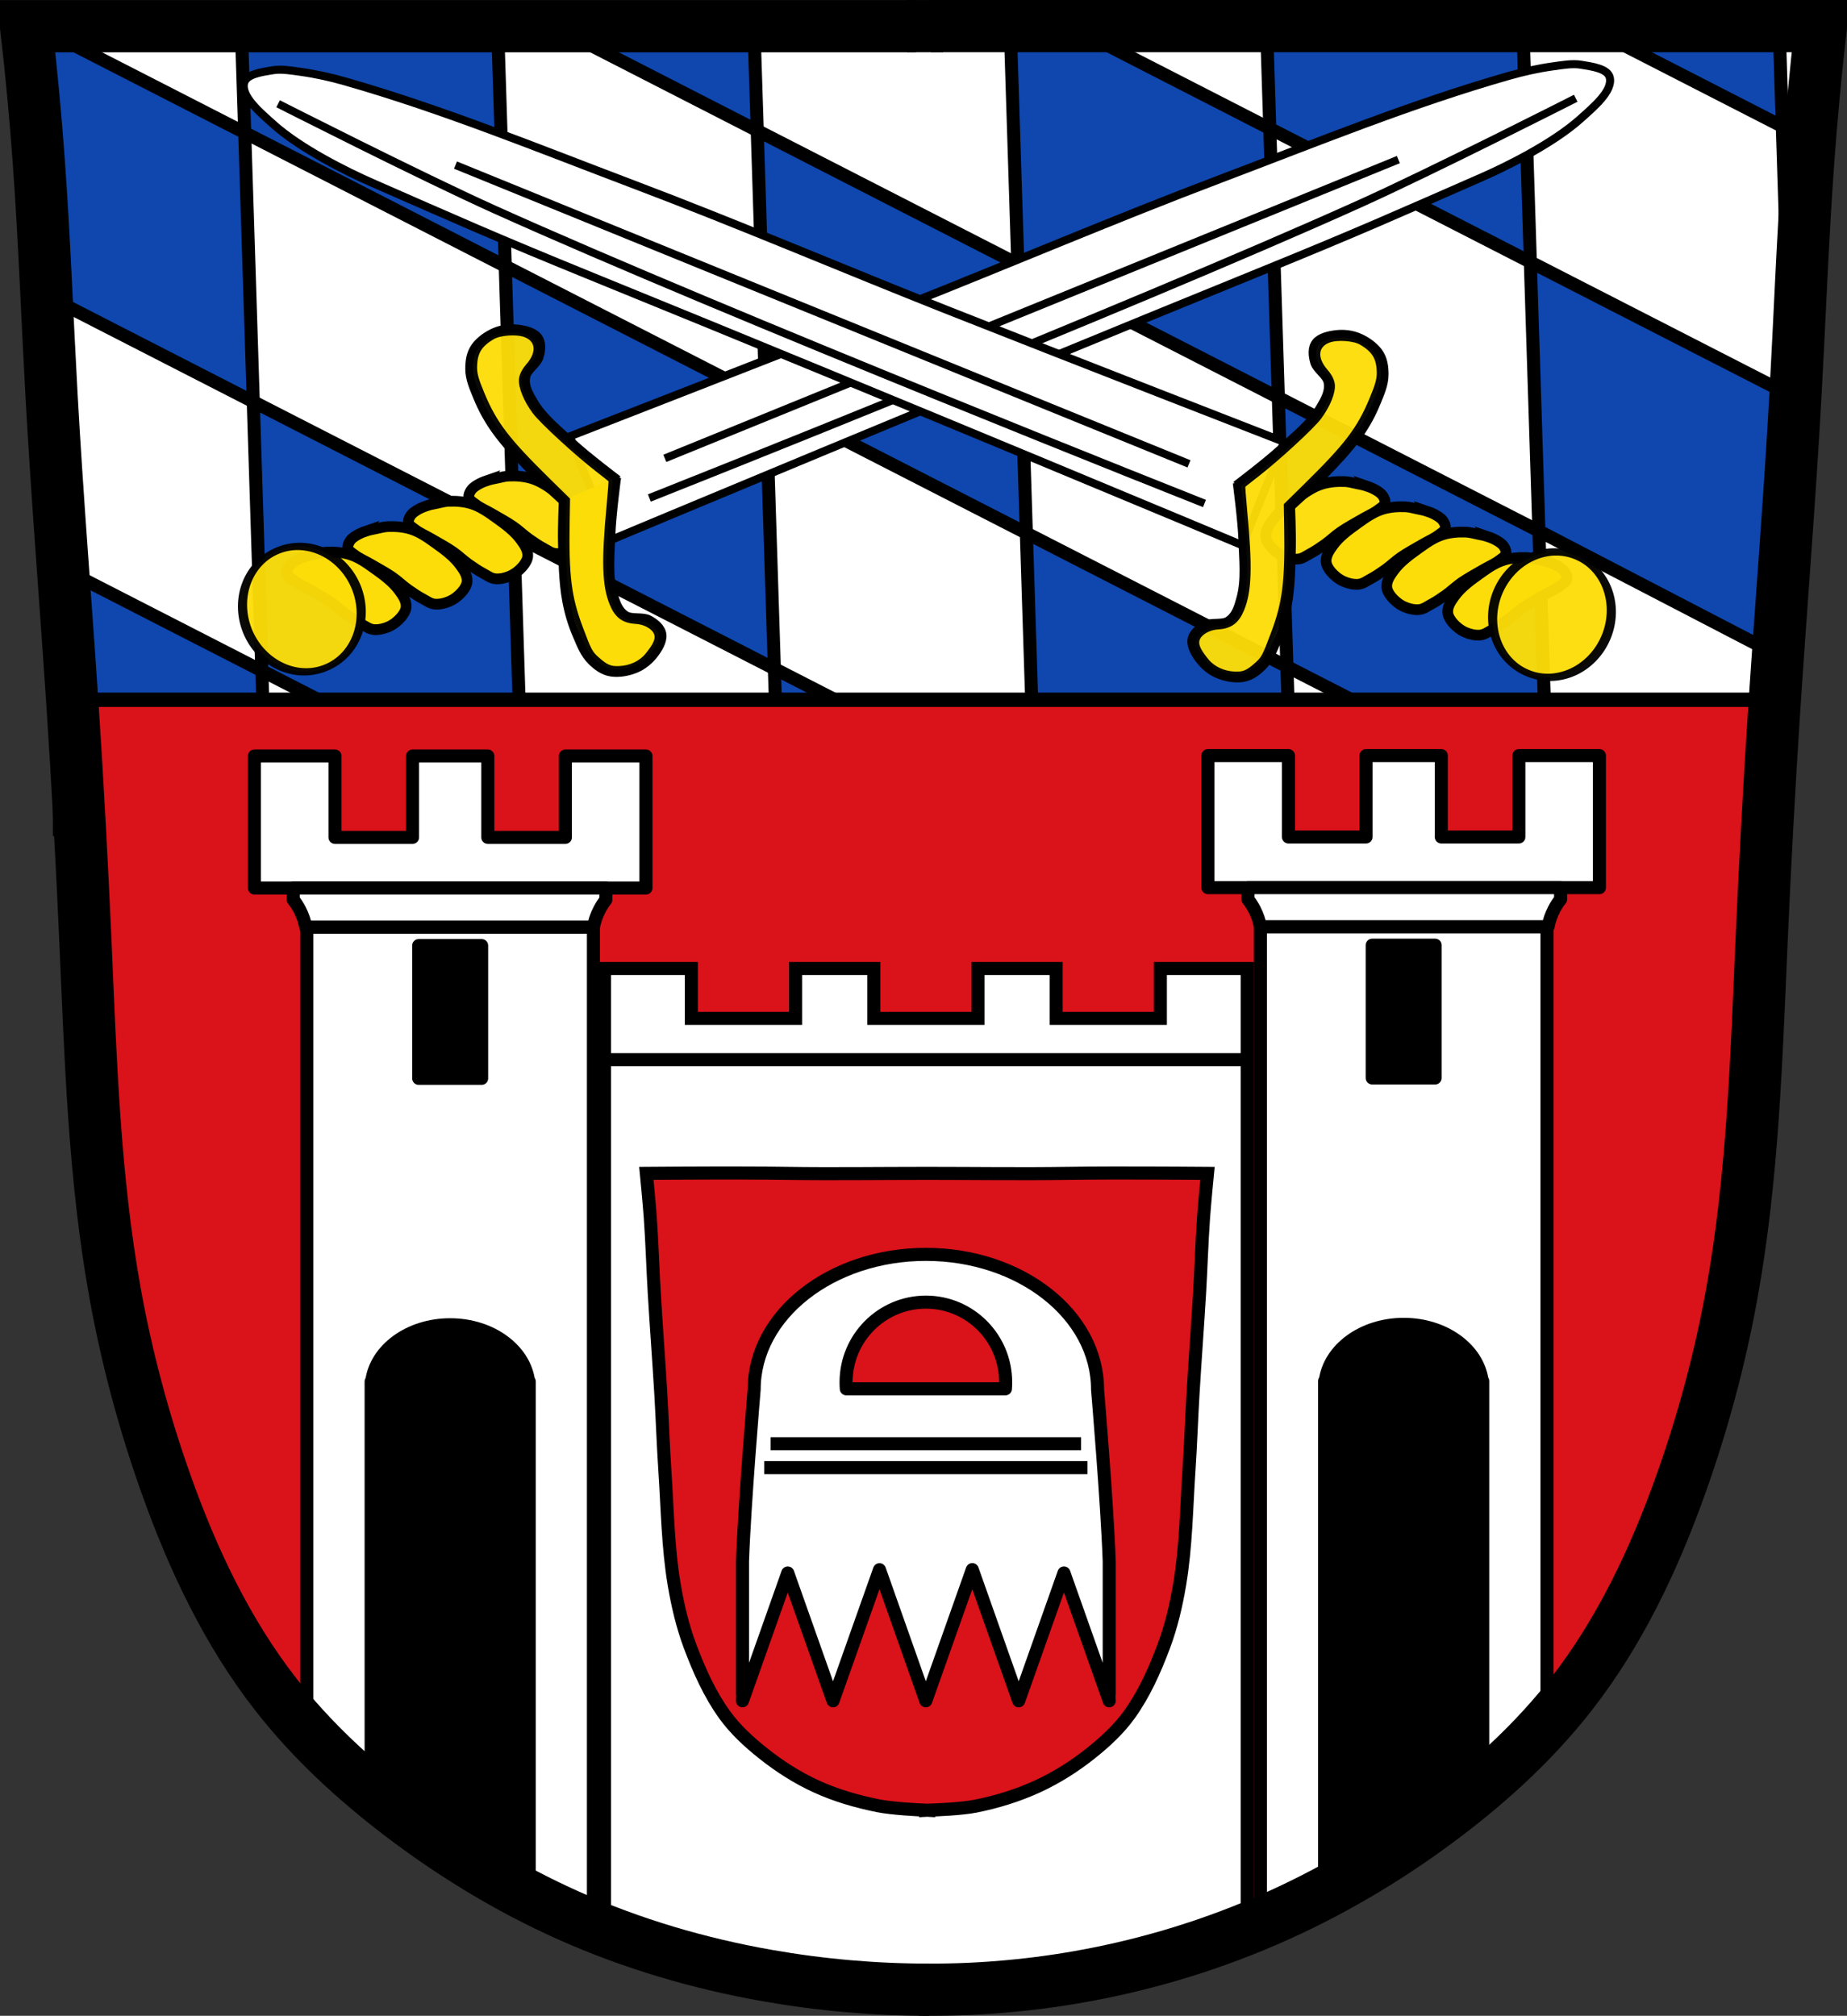
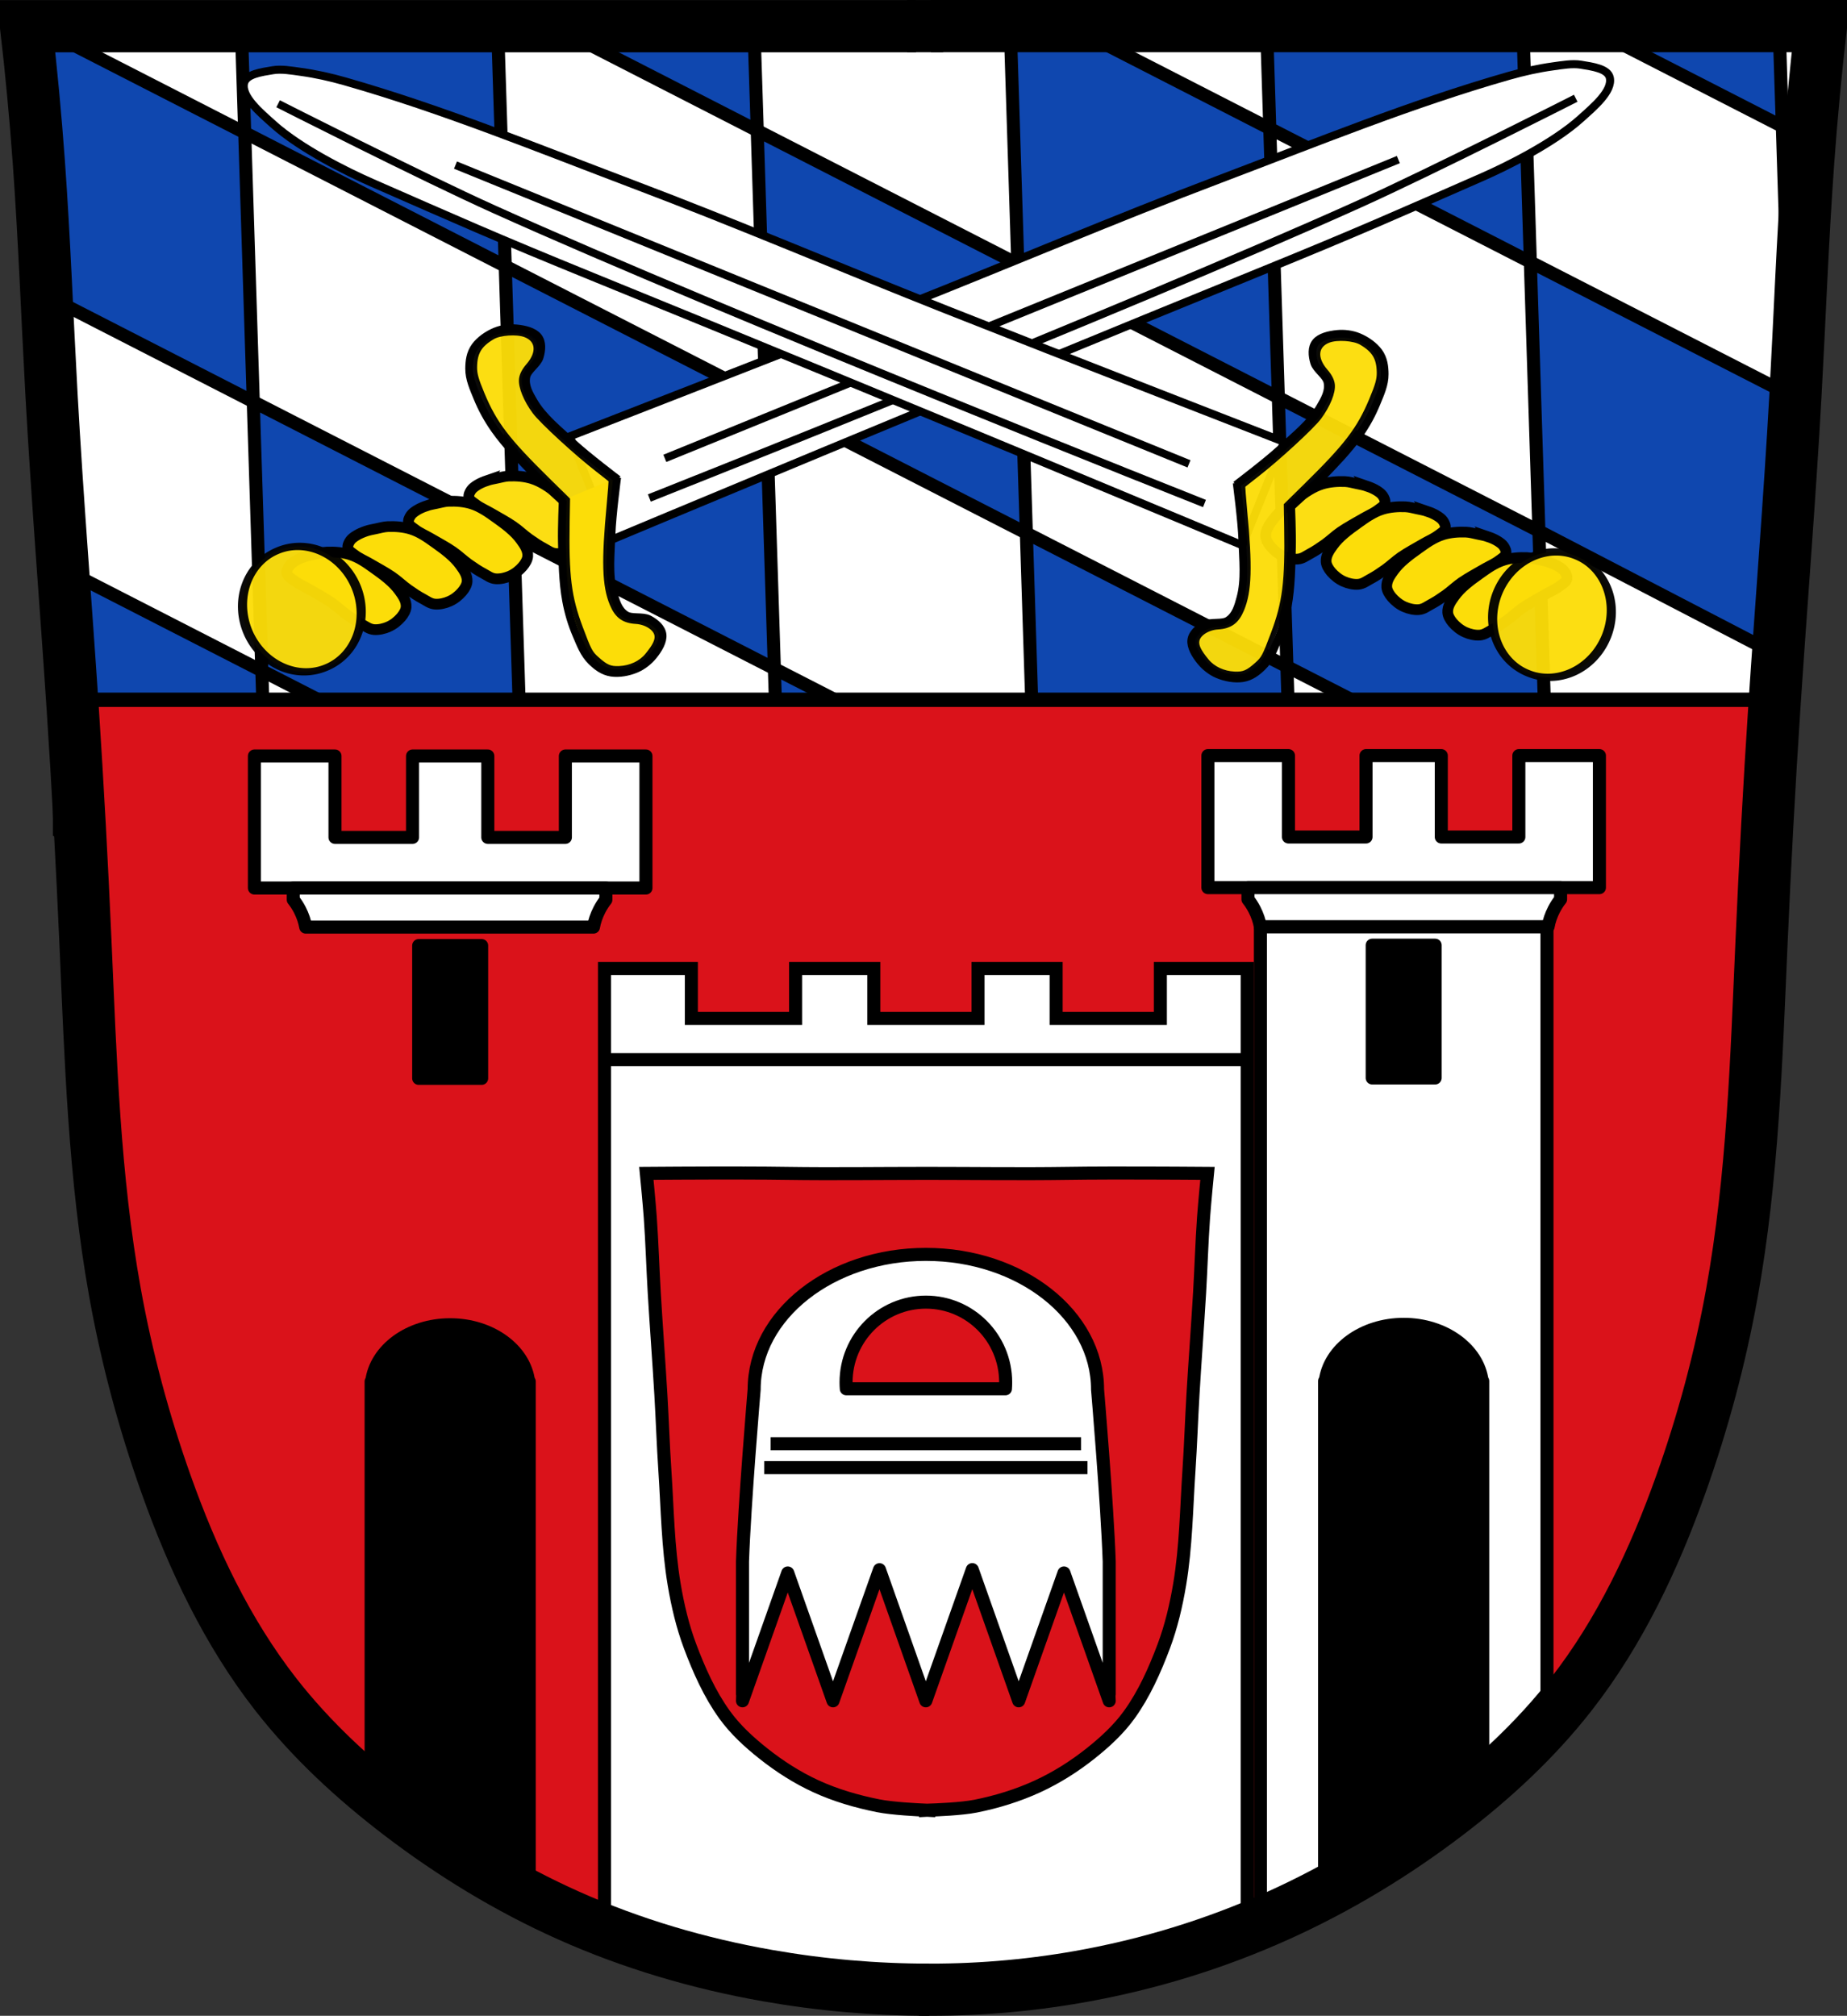
<svg xmlns="http://www.w3.org/2000/svg" xmlns:ns1="http://www.inkscape.org/namespaces/inkscape" xmlns:ns2="http://sodipodi.sourceforge.net/DTD/sodipodi-0.dtd" width="707.777" height="772.541" id="svg6660" version="1.1" ns1:version="0.48.4 r9939" ns2:docname="Wappen von Cham.svg">
  <rect width="100%" height="100%" fill="#333333" stroke="none" />
  <defs id="defs6662">
    <ns1:path-effect is_visible="true" id="path-effect3875" effect="spiro" />
    <ns1:path-effect is_visible="true" id="path-effect3875-7" effect="spiro" />
    <ns1:path-effect is_visible="true" id="path-effect3904" effect="spiro" />
    <ns1:path-effect is_visible="true" id="path-effect3875-1-2-2-4-2" effect="spiro" />
    <ns1:path-effect is_visible="true" id="path-effect3875-7-7-1-7-1-7" effect="spiro" />
    <ns1:path-effect is_visible="true" id="path-effect3904-4-6-9-1-7" effect="spiro" />
  </defs>
  <ns2:namedview id="base" pagecolor="#ffffff" bordercolor="#666666" borderopacity="1.0" ns1:pageopacity="0.0" ns1:pageshadow="2" ns1:zoom="0.68345847" ns1:cx="353.88834" ns1:cy="386.27072" ns1:document-units="px" ns1:current-layer="layer1" showgrid="false" ns1:window-width="1366" ns1:window-height="745" ns1:window-x="-8" ns1:window-y="-8" ns1:window-maximized="1" ns1:object-nodes="true" ns1:snap-smooth-nodes="true" ns1:snap-midpoints="true" ns1:snap-nodes="true" fit-margin-top="0" fit-margin-left="0" fit-margin-right="0" fit-margin-bottom="0" />
  <g ns1:label="Ebene 1" ns1:groupmode="layer" id="layer1" transform="translate(-18.036,-86.336)">
    <path style="fill:#de413a;fill-opacity:1;stroke:#000000;stroke-width:1px;stroke-linecap:butt;stroke-linejoin:miter;stroke-opacity:1" d="m 28.853,95.312 685.212,2.679 -13.396,255.866 -10.047,170.801 -18.085,111.188 -30.141,72.339 -46.217,57.603 -77.028,52.245 -83.726,27.462 -81.716,4.019 L 274.671,832.769 213.049,807.986 153.436,767.798 107.89,716.223 77.748,637.186 56.315,536.045 49.617,420.838 37.56,208.509 z" id="path3067" ns1:connector-curvature="0" />
    <path style="fill:#ffffff;fill-opacity:1;fill-rule:nonzero;stroke:none" d="m 28.031,95.844 7.375,65.188 7.844,132.406 5.156,63.344 649.344,0 6.125,-91.531 5.25,-95.031 7.219,-72.094 0.594,-2.281 -688.906,0 z" id="rect8543" ns1:connector-curvature="0" />
    <path style="fill:#0f47af;fill-opacity:1;stroke:#000000;stroke-width:5;stroke-linecap:butt;stroke-linejoin:miter;stroke-miterlimit:4;stroke-opacity:1;stroke-dasharray:none" d="m 405.031,92.281 3.031,95.25 99.844,51.156 -3.281,-103.094 -84.531,-43.312 -15.062,0 z" id="path16543-80-2-8" ns1:connector-curvature="0" />
    <path ns1:connector-curvature="0" id="path16543-80-2-8-1" d="m 511.186,341.806 -3.284,-103.109 99.846,51.158 3.284,103.109 z" style="fill:#0f47af;fill-opacity:1;stroke:#000000;stroke-width:5;stroke-linecap:butt;stroke-linejoin:miter;stroke-miterlimit:4;stroke-opacity:1;stroke-dasharray:none" />
    <path style="fill:#0f47af;fill-opacity:1;stroke:#000000;stroke-width:5;stroke-linecap:butt;stroke-linejoin:miter;stroke-miterlimit:4;stroke-opacity:1;stroke-dasharray:none" d="m 503.406,96.969 1.219,38.625 99.844,51.156 -2.844,-89.781 -98.219,0 z" id="path16543-80-2-8-9" ns1:connector-curvature="0" />
    <path ns1:connector-curvature="0" id="path16543-80-2-8-1-2" d="m 607.747,289.854 -3.284,-103.109 99.846,51.158 -2.599,100.756 z" style="fill:#0f47af;fill-opacity:1;stroke:#000000;stroke-width:5;stroke-linecap:butt;stroke-linejoin:miter;stroke-miterlimit:4;stroke-opacity:1;stroke-dasharray:none" ns2:nodetypes="ccccc" />
    <path ns1:connector-curvature="0" id="path16543-80-2-8-95" d="m 311.493,239.49 -3.284,-103.109 99.846,51.158 3.284,103.109 z" style="fill:#0f47af;fill-opacity:1;stroke:#000000;stroke-width:5;stroke-linecap:butt;stroke-linejoin:miter;stroke-miterlimit:4;stroke-opacity:1;stroke-dasharray:none" />
    <path ns1:connector-curvature="0" id="path16543-80-2-8-1-4" d="m 414.624,393.757 -3.284,-103.109 99.846,51.158 3.284,103.109 z" style="fill:#0f47af;fill-opacity:1;stroke:#000000;stroke-width:5;stroke-linecap:butt;stroke-linejoin:miter;stroke-miterlimit:4;stroke-opacity:1;stroke-dasharray:none" />
    <path style="fill:#0f47af;fill-opacity:1;stroke:#000000;stroke-width:5;stroke-linecap:butt;stroke-linejoin:miter;stroke-miterlimit:4;stroke-opacity:1;stroke-dasharray:none" d="m 619.188,92.844 81.844,41.938 -1.344,-41.938 -80.5,0 z" id="path16543-80-2-8-12" ns1:connector-curvature="0" />
    <path style="fill:#0d8fda;fill-opacity:1;stroke:#000000;stroke-width:5;stroke-linecap:butt;stroke-linejoin:miter;stroke-miterlimit:4;stroke-opacity:1;stroke-dasharray:none" d="m 701.031,134.781 3.281,103.125 2.219,1.125 4.406,-99.156 -9.906,-5.094 z" id="path16543-80-2-8-1-3" ns1:connector-curvature="0" />
    <path ns1:connector-curvature="0" id="path16543-80-2-8-11" d="m 214.931,291.441 -3.284,-103.109 99.846,51.158 3.284,103.109 z" style="fill:#0f47af;fill-opacity:1;stroke:#000000;stroke-width:5;stroke-linecap:butt;stroke-linejoin:miter;stroke-miterlimit:4;stroke-opacity:1;stroke-dasharray:none" />
    <path ns1:connector-curvature="0" id="path16543-80-2-8-1-38" d="m 318.062,445.708 -3.284,-103.109 99.846,51.158 3.284,103.109 z" style="fill:#0f47af;fill-opacity:1;stroke:#000000;stroke-width:5;stroke-linecap:butt;stroke-linejoin:miter;stroke-miterlimit:4;stroke-opacity:1;stroke-dasharray:none" />
    <path style="fill:#0f47af;fill-opacity:1;stroke:#000000;stroke-width:5;stroke-linecap:butt;stroke-linejoin:miter;stroke-miterlimit:4;stroke-opacity:1;stroke-dasharray:none" d="m 118.37,343.392 -3.284,-103.109 99.846,51.158 3.284,103.109 z" id="path16543-80-2-8-2" ns1:connector-curvature="0" />
    <path style="fill:#0f47af;fill-opacity:1;stroke:#000000;stroke-width:5;stroke-linecap:butt;stroke-linejoin:miter;stroke-miterlimit:4;stroke-opacity:1;stroke-dasharray:none" d="m 110.5,96.375 1.312,40.812 99.844,51.156 -2.938,-91.969 -98.219,0 z" id="path16543-80-2-8-1-7" ns1:connector-curvature="0" />
    <path style="fill:#0f47af;fill-opacity:1;stroke:#000000;stroke-width:5;stroke-linecap:butt;stroke-linejoin:miter;stroke-miterlimit:4;stroke-opacity:1;stroke-dasharray:none" d="m 30.188,95.375 1.531,33.062 4.156,63.25 0.688,8.344 78.531,40.25 L 111.812,137.188 30.188,95.375 z" id="path16543-80-2-8-3" ns1:connector-curvature="0" />
    <path style="fill:#0f47af;fill-opacity:1;stroke:#000000;stroke-width:5;stroke-linecap:butt;stroke-linejoin:miter;stroke-miterlimit:4;stroke-opacity:1;stroke-dasharray:none" d="m 40.812,303.656 0,101.438 80.844,41.406 -3.281,-103.094 -77.562,-39.75 z" id="path16543-80-2-8-1-1" ns1:connector-curvature="0" />
    <path style="fill:#0f47af;fill-opacity:1;stroke:#000000;stroke-width:5;stroke-linecap:butt;stroke-linejoin:miter;stroke-miterlimit:4;stroke-opacity:1;stroke-dasharray:none" d="m 221,91.688 87.219,44.688 -1.438,-44.688 -85.781,0 z" id="path16543-80-2-8-1-6" ns1:connector-curvature="0" />
    <path style="fill:none;stroke:#000000;stroke-width:20;stroke-linecap:butt;stroke-linejoin:miter;stroke-miterlimit:4;stroke-opacity:1;stroke-dasharray:none" d="m 365.661,96.352 13.789,0" id="path3902" ns1:path-effect="#path-effect3904" ns1:original-d="m 365.66139,96.3516 13.78881,0" ns1:connector-curvature="0" />
    <g id="g17700" />
    <g transform="translate(806.255,-61.449)" id="g17700-8" />
    <g transform="translate(-96.562,51.951)" id="g17700-7" />
    <g transform="translate(902.817,-113.4)" id="g17700-3" />
    <g transform="translate(516.569,94.405)" id="g17700-34" />
    <path style="fill:#da121a;fill-opacity:1;stroke:#000000;stroke-width:1px;stroke-linecap:butt;stroke-linejoin:miter;stroke-opacity:1" d="m 46,356.781 3.625,64.062 6.688,115.188 21.438,101.156 30.125,79.031 45.562,51.594 59.625,40.188 61.594,24.781 79.062,16.719 81.719,-4 83.719,-27.469 77.031,-52.25 46.219,-57.594 30.125,-72.344 18.094,-111.188 9.844,-167.875 -654.469,0 z" id="path3067-5" ns1:connector-curvature="0" />
    <path style="fill:#0f47af;stroke:#000000;stroke-width:5;stroke-linecap:butt;stroke-linejoin:miter;stroke-miterlimit:4;stroke-opacity:1;stroke-dasharray:none;fill-opacity:1" d="m 702.107,354.267 -658.511,0" id="path3069" ns1:connector-curvature="0" />
    <path style="fill:#ffffff;fill-opacity:1;stroke:#000000;stroke-width:3.079;stroke-linecap:butt;stroke-linejoin:miter;stroke-miterlimit:4;stroke-opacity:1;stroke-dasharray:none" d="m 236.372,253.57 c 0,0 86.015,-33.461 128.927,-50.452 40.211,-15.922 80.018,-32.941 120.449,-48.253 36.605,-13.863 73.084,-28.784 110.499,-39.462 5.574,-1.591 11.238,-2.853 16.846,-3.627 3.631,-0.501 7.459,-1.188 10.77,-0.642 4.356,0.719 10.315,1.495 11.06,5.008 1.086,5.121 -6.108,11.128 -11.241,15.735 -10.449,9.378 -28.323,18.238 -37.708,22.348 -31.975,14.004 -47.446,20.951 -84.724,36.116 C 382.94,238.47 252.309,293.207 252.309,293.207 z" id="path4754-8" ns1:connector-curvature="0" ns2:nodetypes="caaaaaaasscc" />
-     <path style="fill:#fcdd09;stroke:#000000;stroke-width:4.106;stroke-linecap:butt;stroke-linejoin:miter;stroke-miterlimit:4;stroke-opacity:1;stroke-dasharray:none;fill-opacity:1" d="m 158.314,289.88 c 1.239,-0.425 2.52,-0.638 3.783,-0.903 1.523,-0.319 3.074,-0.766 4.572,-0.826 3.061,-0.123 6.098,0.157 8.723,0.963 3.677,1.129 6.547,3.268 9.396,5.289 3.597,2.553 7.205,5.211 9.635,8.577 1.334,1.849 2.767,3.866 2.603,6.23 -0.091,1.306 -0.919,2.724 -1.95,3.932 -1.214,1.422 -2.872,2.767 -4.735,3.604 -1.763,0.792 -3.824,1.251 -5.586,1.114 -1.867,-0.145 -3.169,-1.236 -4.618,-2.001 -2.023,-1.068 -3.86,-2.323 -5.663,-3.597 -2.171,-1.534 -3.992,-3.358 -6.193,-4.866 -2.693,-1.844 -5.688,-3.415 -8.559,-5.097 -1.897,-1.111 -4.04,-2.003 -5.727,-3.299 -1.026,-0.788 -2.384,-1.495 -2.638,-2.692 -0.183,-0.868 0.273,-1.927 0.903,-2.817 0.522,-0.737 1.389,-1.351 2.239,-1.884 1.169,-0.733 2.497,-1.277 3.816,-1.73 z" id="path4415-4-9" ns1:connector-curvature="0" ns2:nodetypes="aaaaaaaaaaaaaaaaaaa" />
+     <path style="fill:#fcdd09;stroke:#000000;stroke-width:4.106;stroke-linecap:butt;stroke-linejoin:miter;stroke-miterlimit:4;stroke-opacity:1;stroke-dasharray:none;fill-opacity:1" d="m 158.314,289.88 c 1.239,-0.425 2.52,-0.638 3.783,-0.903 1.523,-0.319 3.074,-0.766 4.572,-0.826 3.061,-0.123 6.098,0.157 8.723,0.963 3.677,1.129 6.547,3.268 9.396,5.289 3.597,2.553 7.205,5.211 9.635,8.577 1.334,1.849 2.767,3.866 2.603,6.23 -0.091,1.306 -0.919,2.724 -1.95,3.932 -1.214,1.422 -2.872,2.767 -4.735,3.604 -1.763,0.792 -3.824,1.251 -5.586,1.114 -1.867,-0.145 -3.169,-1.236 -4.618,-2.001 -2.023,-1.068 -3.86,-2.323 -5.663,-3.597 -2.171,-1.534 -3.992,-3.358 -6.193,-4.866 -2.693,-1.844 -5.688,-3.415 -8.559,-5.097 -1.897,-1.111 -4.04,-2.003 -5.727,-3.299 -1.026,-0.788 -2.384,-1.495 -2.638,-2.692 -0.183,-0.868 0.273,-1.927 0.903,-2.817 0.522,-0.737 1.389,-1.351 2.239,-1.884 1.169,-0.733 2.497,-1.277 3.816,-1.73 " id="path4415-4-9" ns1:connector-curvature="0" ns2:nodetypes="aaaaaaaaaaaaaaaaaaa" />
    <path style="fill:#fcdd09;stroke:#000000;stroke-width:4.106;stroke-linecap:butt;stroke-linejoin:miter;stroke-miterlimit:4;stroke-opacity:1;stroke-dasharray:none;fill-opacity:1" d="m 134.945,299.643 c 1.239,-0.425 2.52,-0.638 3.783,-0.903 1.523,-0.319 3.074,-0.766 4.572,-0.826 3.061,-0.123 6.098,0.157 8.723,0.963 3.677,1.129 6.547,3.268 9.396,5.289 3.597,2.553 7.205,5.211 9.635,8.577 1.334,1.849 2.767,3.866 2.603,6.23 -0.091,1.306 -0.919,2.724 -1.95,3.932 -1.214,1.422 -2.872,2.767 -4.735,3.604 -1.763,0.792 -3.824,1.251 -5.586,1.114 -1.867,-0.145 -3.169,-1.236 -4.618,-2.001 -2.023,-1.068 -3.86,-2.323 -5.663,-3.597 -2.171,-1.534 -3.992,-3.358 -6.193,-4.866 -2.693,-1.844 -5.688,-3.415 -8.559,-5.097 -1.897,-1.111 -4.04,-2.003 -5.727,-3.299 -1.026,-0.788 -2.384,-1.495 -2.638,-2.692 -0.183,-0.868 0.273,-1.927 0.903,-2.817 0.522,-0.737 1.389,-1.351 2.239,-1.884 1.169,-0.733 2.497,-1.277 3.816,-1.73 z" id="path4415-5-3" ns1:connector-curvature="0" ns2:nodetypes="aaaaaaaaaaaaaaaaaaa" />
    <path style="fill:#fcdd09;stroke:#000000;stroke-width:4.106;stroke-linecap:butt;stroke-linejoin:miter;stroke-miterlimit:4;stroke-opacity:1;stroke-dasharray:none;fill-opacity:1" d="m 181.546,280.174 c 1.239,-0.425 2.52,-0.638 3.783,-0.903 1.523,-0.319 3.074,-0.766 4.572,-0.826 3.061,-0.123 6.098,0.157 8.723,0.963 3.677,1.129 6.547,3.268 9.396,5.289 3.597,2.553 7.205,5.211 9.635,8.577 1.334,1.849 2.767,3.866 2.603,6.23 -0.091,1.306 -0.919,2.724 -1.95,3.932 -1.214,1.422 -2.872,2.767 -4.735,3.604 -1.763,0.792 -3.824,1.251 -5.586,1.114 -1.867,-0.145 -3.169,-1.236 -4.618,-2.001 -2.023,-1.068 -3.86,-2.323 -5.663,-3.597 -2.171,-1.534 -3.992,-3.358 -6.193,-4.866 -2.693,-1.844 -5.688,-3.415 -8.559,-5.097 -1.897,-1.111 -4.04,-2.003 -5.727,-3.299 -1.026,-0.788 -2.384,-1.495 -2.638,-2.692 -0.183,-0.868 0.273,-1.927 0.903,-2.817 0.522,-0.737 1.389,-1.351 2.239,-1.884 1.169,-0.733 2.497,-1.277 3.816,-1.73 z" id="path4415-44" ns1:connector-curvature="0" ns2:nodetypes="aaaaaaaaaaaaaaaaaaa" />
    <path style="fill:#fcde13;stroke:#000000;stroke-width:4.106;stroke-linecap:butt;stroke-linejoin:miter;stroke-miterlimit:4;stroke-opacity:1;stroke-dasharray:none;fill-opacity:1" d="m 204.682,270.508 c 1.239,-0.425 2.52,-0.638 3.783,-0.903 1.523,-0.319 3.074,-0.766 4.572,-0.826 3.061,-0.123 6.098,0.157 8.723,0.963 3.677,1.129 6.547,3.268 9.396,5.289 3.597,2.553 7.205,5.211 9.635,8.577 1.334,1.849 2.767,3.866 2.603,6.23 -0.091,1.306 -0.919,2.724 -1.95,3.932 -1.214,1.422 -2.872,2.767 -4.735,3.604 -1.763,0.792 -3.824,1.251 -5.586,1.114 -1.867,-0.145 -3.169,-1.236 -4.618,-2.001 -2.023,-1.068 -3.86,-2.323 -5.663,-3.597 -2.171,-1.534 -3.992,-3.358 -6.193,-4.866 -2.693,-1.844 -5.688,-3.415 -8.559,-5.097 -1.897,-1.111 -4.04,-2.003 -5.727,-3.299 -1.026,-0.788 -2.384,-1.495 -2.638,-2.692 -0.183,-0.868 0.273,-1.927 0.903,-2.817 0.522,-0.737 1.389,-1.351 2.239,-1.884 1.169,-0.733 2.497,-1.277 3.816,-1.73 z" id="path4415-51-6" ns1:connector-curvature="0" ns2:nodetypes="aaaaaaaaaaaaaaaaaaa" />
    <path ns2:type="arc" style="opacity:0.96;fill:#fcdd09;fill-opacity:1;fill-rule:nonzero;stroke:#000000;stroke-width:3.431;stroke-linecap:round;stroke-linejoin:miter;stroke-miterlimit:4;stroke-opacity:1;stroke-dasharray:none" id="path4413-0" ns2:cx="-1117.5383" ns2:cy="994.42792" ns2:rx="31.929667" ns2:ry="21.066996" d="m -1085.609,994.428 a 31.93,21.067 0 1 1 -63.859,0 31.93,21.067 0 1 1 63.859,0 z" transform="matrix(0.293,0.701,0.978,-0.409,-511.399,1509.892)" />
    <path style="fill:#fcdd09;stroke:#000000;stroke-width:2.977;stroke-linecap:butt;stroke-linejoin:miter;stroke-miterlimit:4;stroke-opacity:1;stroke-dasharray:none;fill-opacity:1" d="m 254.537,269.31 c 0,0 -1.926,14.617 -2.169,21.82 -0.253,7.519 -1.155,15.301 0.746,22.275 0.863,3.167 1.774,6.676 4.763,8.606 2.22,1.434 6.439,0.345 8.842,1.604 2.531,1.327 4.895,3.326 5.195,5.916 0.302,2.605 -1.512,5.663 -3.583,8.189 -1.616,1.971 -3.916,3.85 -6.495,4.944 -3.031,1.286 -6.595,1.89 -9.506,1.462 -3.269,-0.48 -5.67,-2.416 -7.647,-4.334 -2.892,-2.806 -4.262,-6.569 -5.789,-10.13 -1.796,-4.19 -3.107,-8.6 -3.932,-13.136 -1.325,-7.286 -1.412,-14.909 -1.607,-22.473 -0.136,-5.296 0.31,-16.024 0.31,-16.024" id="path4489-7-1-6" ns1:connector-curvature="0" ns2:nodetypes="caaaaaaaaaaaac" />
    <path style="fill:none;stroke:#000000;stroke-width:2.977;stroke-linecap:butt;stroke-linejoin:miter;stroke-miterlimit:4;stroke-opacity:1;stroke-dasharray:none" d="m 254.891,270.088 c 0,0 -11.752,-8.902 -17.047,-13.792 -5.527,-5.104 -11.697,-9.932 -15.323,-16.185 -1.647,-2.84 -3.502,-5.954 -2.775,-9.437 0.54,-2.588 4.28,-4.823 5.073,-7.417 0.835,-2.733 1.074,-5.819 -0.557,-7.854 -1.64,-2.046 -5.092,-2.904 -8.344,-3.206 -2.538,-0.236 -5.491,0.08 -8.082,1.146 -3.045,1.253 -5.979,3.363 -7.721,5.735 -1.956,2.663 -2.266,5.731 -2.291,8.486 -0.036,4.029 1.678,7.648 3.138,11.237 1.718,4.222 3.935,8.255 6.582,12.029 4.252,6.063 9.613,11.482 14.858,16.937 3.672,3.819 11.617,11.041 11.617,11.041" id="path4489-7-6" ns1:connector-curvature="0" ns2:nodetypes="caaaaaaaaaaaac" />
    <path style="opacity:0.96;fill:#fcdd09;stroke:#000000;stroke-width:2.016;stroke-linecap:round;stroke-linejoin:miter;stroke-miterlimit:4;stroke-opacity:1;stroke-dasharray:none;fill-opacity:1" d="m 246.892,266.08 c -7.946,-6.163 -21.174,-18.334 -23.883,-21.975 -3.349,-4.502 -5.415,-9.583 -5.083,-12.501 0.18,-1.577 1.065,-3.287 2.632,-5.084 4.373,-5.017 3.852,-10.041 -1.24,-11.949 -3.286,-1.231 -9.751,-0.787 -12.558,0.864 -5.063,2.977 -6.834,5.94 -6.913,11.563 -0.037,2.656 0.581,4.868 2.935,10.502 4.713,11.28 9.541,17.601 25.209,33.003 l 7.474,7.347 -0.138,8.271 c -0.352,21.071 0.645,29.079 5.099,40.939 3.277,8.727 3.722,9.574 6.219,11.821 3.527,3.175 5.188,3.887 8.699,3.728 4.337,-0.196 8.292,-2.038 10.741,-5.002 3.056,-3.699 4.094,-5.888 3.743,-7.895 -0.466,-2.669 -4.058,-5.01 -8.075,-5.264 -4.694,-0.296 -7.188,-2.121 -9.076,-6.639 -2.919,-6.986 -3.202,-16.358 -1.15,-37.994 0.482,-5.077 0.792,-9.348 0.69,-9.49 -0.102,-0.143 -2.499,-2.053 -5.327,-4.246 z" id="path4595-1" ns1:connector-curvature="0" />
    <path style="fill:none;stroke:#000000;stroke-width:3;stroke-linecap:butt;stroke-linejoin:miter;stroke-miterlimit:4;stroke-opacity:1;stroke-dasharray:none" d="m 266.872,277.187 c 0,0 182.739,-72.403 272.251,-112.764 28.019,-12.634 82.737,-40.435 82.737,-40.435" id="path4818-8" ns1:connector-curvature="0" ns2:nodetypes="cac" />
    <path style="fill:none;stroke:#000000;stroke-width:3;stroke-linecap:butt;stroke-linejoin:miter;stroke-miterlimit:4;stroke-opacity:1;stroke-dasharray:none" d="M 272.807,261.993 553.888,147.495" id="path4820-4" ns1:connector-curvature="0" />
    <path style="fill:#ffffff;fill-opacity:1;stroke:#000000;stroke-width:3.079;stroke-linecap:butt;stroke-linejoin:miter;stroke-miterlimit:4;stroke-opacity:1;stroke-dasharray:none" d="m 510.097,255.682 c 0,0 -86.015,-33.461 -128.927,-50.452 -40.211,-15.922 -80.018,-32.941 -120.449,-48.253 -36.605,-13.863 -73.084,-28.784 -110.499,-39.462 -5.574,-1.591 -11.238,-2.853 -16.846,-3.627 -3.631,-0.501 -7.459,-1.188 -10.77,-0.642 -4.356,0.719 -10.315,1.495 -11.06,5.008 -1.086,5.121 6.108,11.128 11.241,15.735 10.449,9.378 28.323,18.238 37.708,22.348 31.975,14.004 47.446,20.951 84.724,36.116 C 363.528,240.582 494.16,295.319 494.16,295.319 z" id="path4754" ns1:connector-curvature="0" ns2:nodetypes="caaaaaaasscc" />
    <path style="fill:#fcdd09;stroke:#000000;stroke-width:4.106;stroke-linecap:butt;stroke-linejoin:miter;stroke-miterlimit:4;stroke-opacity:1;stroke-dasharray:none;fill-opacity:1" d="m 588.155,291.992 c -1.239,-0.425 -2.52,-0.638 -3.783,-0.903 -1.523,-0.319 -3.074,-0.766 -4.572,-0.826 -3.061,-0.123 -6.098,0.157 -8.723,0.963 -3.677,1.129 -6.547,3.268 -9.396,5.289 -3.597,2.553 -7.205,5.211 -9.635,8.577 -1.334,1.849 -2.767,3.866 -2.603,6.23 0.091,1.306 0.919,2.724 1.95,3.932 1.214,1.422 2.872,2.767 4.735,3.604 1.763,0.792 3.824,1.251 5.586,1.114 1.867,-0.145 3.169,-1.236 4.618,-2.001 2.023,-1.068 3.86,-2.323 5.663,-3.597 2.171,-1.534 3.992,-3.358 6.193,-4.866 2.693,-1.844 5.688,-3.415 8.559,-5.097 1.897,-1.111 4.04,-2.003 5.727,-3.299 1.026,-0.788 2.384,-1.495 2.638,-2.692 0.183,-0.868 -0.273,-1.927 -0.903,-2.817 -0.522,-0.737 -1.389,-1.351 -2.239,-1.884 -1.169,-0.733 -2.497,-1.277 -3.816,-1.73 z" id="path4415-4" ns1:connector-curvature="0" ns2:nodetypes="aaaaaaaaaaaaaaaaaaa" />
    <path style="fill:#fcdd09;stroke:#000000;stroke-width:4.106;stroke-linecap:butt;stroke-linejoin:miter;stroke-miterlimit:4;stroke-opacity:1;stroke-dasharray:none;fill-opacity:1" d="m 611.524,301.756 c -1.239,-0.425 -2.52,-0.638 -3.783,-0.903 -1.523,-0.319 -3.074,-0.766 -4.572,-0.826 -3.061,-0.123 -6.098,0.157 -8.723,0.963 -3.677,1.129 -6.547,3.268 -9.396,5.289 -3.597,2.553 -7.205,5.211 -9.635,8.577 -1.334,1.849 -2.767,3.866 -2.603,6.23 0.091,1.306 0.919,2.724 1.95,3.932 1.214,1.422 2.872,2.767 4.735,3.604 1.763,0.792 3.824,1.251 5.586,1.114 1.867,-0.145 3.169,-1.236 4.618,-2.001 2.023,-1.068 3.86,-2.323 5.663,-3.597 2.171,-1.534 3.992,-3.358 6.193,-4.866 2.693,-1.844 5.688,-3.415 8.559,-5.097 1.897,-1.111 4.04,-2.003 5.727,-3.299 1.026,-0.788 2.384,-1.495 2.638,-2.692 0.183,-0.868 -0.273,-1.927 -0.903,-2.817 -0.522,-0.737 -1.389,-1.351 -2.239,-1.884 -1.169,-0.733 -2.497,-1.277 -3.816,-1.73 z" id="path4415-5" ns1:connector-curvature="0" ns2:nodetypes="aaaaaaaaaaaaaaaaaaa" />
    <path style="fill:#fcdd09;stroke:#000000;stroke-width:4.106;stroke-linecap:butt;stroke-linejoin:miter;stroke-miterlimit:4;stroke-opacity:1;stroke-dasharray:none;fill-opacity:1" d="m 564.922,282.286 c -1.239,-0.425 -2.52,-0.638 -3.783,-0.903 -1.523,-0.319 -3.074,-0.766 -4.572,-0.826 -3.061,-0.123 -6.098,0.157 -8.723,0.963 -3.677,1.129 -6.547,3.268 -9.396,5.289 -3.597,2.553 -7.205,5.211 -9.635,8.577 -1.334,1.849 -2.767,3.866 -2.603,6.23 0.091,1.306 0.919,2.724 1.95,3.932 1.214,1.422 2.872,2.767 4.735,3.604 1.763,0.792 3.824,1.251 5.586,1.114 1.867,-0.145 3.169,-1.236 4.618,-2.001 2.023,-1.068 3.86,-2.323 5.663,-3.597 2.171,-1.534 3.992,-3.358 6.193,-4.866 2.693,-1.844 5.688,-3.415 8.559,-5.097 1.897,-1.111 4.04,-2.003 5.727,-3.299 1.026,-0.788 2.384,-1.495 2.638,-2.692 0.183,-0.868 -0.273,-1.927 -0.903,-2.817 -0.522,-0.737 -1.389,-1.351 -2.239,-1.884 -1.169,-0.733 -2.497,-1.277 -3.816,-1.73 z" id="path4415" ns1:connector-curvature="0" ns2:nodetypes="aaaaaaaaaaaaaaaaaaa" />
    <path style="fill:#fcde13;stroke:#000000;stroke-width:4.106;stroke-linecap:butt;stroke-linejoin:miter;stroke-miterlimit:4;stroke-opacity:1;stroke-dasharray:none;fill-opacity:1" d="m 541.787,272.62 c -1.239,-0.425 -2.52,-0.638 -3.783,-0.903 -1.523,-0.319 -3.074,-0.766 -4.572,-0.826 -3.061,-0.123 -6.098,0.157 -8.723,0.963 -3.677,1.129 -6.547,3.268 -9.396,5.289 -3.597,2.553 -7.205,5.211 -9.635,8.577 -1.334,1.849 -2.767,3.866 -2.603,6.23 0.091,1.306 0.919,2.724 1.95,3.932 1.214,1.422 2.872,2.767 4.735,3.604 1.763,0.792 3.824,1.251 5.586,1.114 1.867,-0.145 3.169,-1.236 4.618,-2.001 2.023,-1.068 3.86,-2.323 5.663,-3.597 2.171,-1.534 3.992,-3.358 6.193,-4.866 2.693,-1.844 5.688,-3.415 8.559,-5.097 1.897,-1.111 4.04,-2.003 5.727,-3.299 1.026,-0.788 2.384,-1.495 2.638,-2.692 0.183,-0.868 -0.273,-1.927 -0.903,-2.817 -0.522,-0.737 -1.389,-1.351 -2.239,-1.884 -1.169,-0.733 -2.497,-1.277 -3.816,-1.73 z" id="path4415-51" ns1:connector-curvature="0" ns2:nodetypes="aaaaaaaaaaaaaaaaaaa" />
    <path ns2:type="arc" style="opacity:0.96;fill:#fcdd09;fill-opacity:1;fill-rule:nonzero;stroke:#000000;stroke-width:3.431;stroke-linecap:round;stroke-linejoin:miter;stroke-miterlimit:4;stroke-opacity:1;stroke-dasharray:none" id="path4413" ns2:cx="-1117.5383" ns2:cy="994.42792" ns2:rx="31.929667" ns2:ry="21.066996" d="m -1085.609,994.428 a 31.93,21.067 0 1 1 -63.859,0 31.93,21.067 0 1 1 63.859,0 z" transform="matrix(-0.293,0.701,-0.978,-0.409,1257.868,1512.004)" />
    <path style="fill:none;stroke:#000000;stroke-width:2.977;stroke-linecap:butt;stroke-linejoin:miter;stroke-miterlimit:4;stroke-opacity:1;stroke-dasharray:none" d="m 491.931,271.422 c 0,0 1.926,14.617 2.169,21.82 0.253,7.519 1.155,15.301 -0.746,22.275 -0.863,3.167 -1.774,6.676 -4.763,8.606 -2.22,1.434 -6.439,0.345 -8.842,1.604 -2.531,1.327 -4.895,3.326 -5.195,5.916 -0.302,2.605 1.512,5.663 3.583,8.189 1.616,1.971 3.916,3.85 6.495,4.944 3.031,1.286 6.595,1.89 9.506,1.462 3.269,-0.48 5.67,-2.416 7.647,-4.334 2.892,-2.806 4.262,-6.569 5.789,-10.13 1.796,-4.19 3.107,-8.6 3.932,-13.136 1.325,-7.286 1.412,-14.909 1.607,-22.473 0.136,-5.296 -0.31,-16.024 -0.31,-16.024" id="path4489-7-1" ns1:connector-curvature="0" ns2:nodetypes="caaaaaaaaaaaac" />
    <path style="fill:none;stroke:#000000;stroke-width:2.977;stroke-linecap:butt;stroke-linejoin:miter;stroke-miterlimit:4;stroke-opacity:1;stroke-dasharray:none" d="m 491.578,272.2 c 0,0 11.752,-8.902 17.047,-13.792 5.527,-5.104 11.697,-9.932 15.323,-16.185 1.647,-2.84 3.502,-5.954 2.775,-9.437 -0.54,-2.588 -4.28,-4.823 -5.073,-7.417 -0.835,-2.733 -1.074,-5.819 0.557,-7.854 1.64,-2.046 5.092,-2.904 8.344,-3.206 2.538,-0.236 5.491,0.08 8.082,1.146 3.045,1.253 5.979,3.363 7.721,5.735 1.956,2.663 2.266,5.731 2.291,8.486 0.036,4.029 -1.678,7.648 -3.138,11.237 -1.718,4.222 -3.935,8.255 -6.582,12.029 -4.252,6.063 -9.613,11.482 -14.858,16.937 -3.672,3.819 -11.617,11.041 -11.617,11.041" id="path4489-7" ns1:connector-curvature="0" ns2:nodetypes="caaaaaaaaaaaac" />
    <path style="opacity:0.96;fill:#fcdd09;stroke:#000000;stroke-width:2.016;stroke-linecap:round;stroke-linejoin:miter;stroke-miterlimit:4;stroke-opacity:1;stroke-dasharray:none;fill-opacity:1" d="m 499.577,268.192 c 7.946,-6.163 21.174,-18.334 23.883,-21.975 3.349,-4.502 5.415,-9.583 5.083,-12.501 -0.18,-1.577 -1.065,-3.287 -2.632,-5.084 -4.373,-5.017 -3.852,-10.041 1.24,-11.949 3.286,-1.231 9.751,-0.787 12.558,0.864 5.063,2.977 6.834,5.94 6.913,11.563 0.037,2.656 -0.581,4.868 -2.935,10.502 -4.713,11.28 -9.541,17.601 -25.209,33.003 l -7.474,7.347 0.138,8.271 c 0.352,21.071 -0.645,29.079 -5.099,40.939 -3.277,8.727 -3.722,9.574 -6.219,11.821 -3.527,3.175 -5.188,3.887 -8.699,3.728 -4.337,-0.196 -8.292,-2.038 -10.741,-5.002 -3.056,-3.699 -4.094,-5.888 -3.743,-7.895 0.466,-2.669 4.058,-5.01 8.075,-5.264 4.694,-0.296 7.188,-2.121 9.076,-6.639 2.919,-6.986 3.202,-16.358 1.15,-37.994 -0.482,-5.077 -0.792,-9.348 -0.69,-9.49 0.102,-0.143 2.499,-2.053 5.327,-4.246 z" id="path4595" ns1:connector-curvature="0" />
    <path style="fill:none;stroke:#000000;stroke-width:3;stroke-linecap:butt;stroke-linejoin:miter;stroke-miterlimit:4;stroke-opacity:1;stroke-dasharray:none" d="m 479.597,279.299 c 0,0 -182.739,-72.403 -272.251,-112.764 -28.019,-12.634 -82.737,-40.435 -82.737,-40.435" id="path4818" ns1:connector-curvature="0" ns2:nodetypes="cac" />
    <path style="fill:none;stroke:#000000;stroke-width:3;stroke-linecap:butt;stroke-linejoin:miter;stroke-miterlimit:4;stroke-opacity:1;stroke-dasharray:none" d="M 473.661,264.105 192.581,149.608" id="path4820" ns1:connector-curvature="0" />
    <g id="g18444" transform="translate(723.908,0)" style="fill:#f2f2f2;stroke:#000000;stroke-opacity:1">
      <path style="fill:#ffffff;stroke:#000000;stroke-width:5;stroke-miterlimit:4;stroke-opacity:1;stroke-dasharray:none" d="m 249.688,457.5 0,368.438 2.625,1.562 50.688,12.969 44.156,7.25 26.719,-0.25 55.656,-4 53.656,-13.969 12.781,-5.281 0,-366.719 -33.281,0 0,19.125 -39.938,0 0,-19.125 -29.938,0 0,19.125 -39.938,0 0,-19.125 -29.969,0 0,19.125 -39.938,0 0,-19.125 z m 53.938,78.375 c 5.878,0.012 11.463,0.06 15.906,0.125 17.774,0.262 35.208,0 52.812,0 0.594,0 1.188,0 1.781,0 17.604,0 35.039,0.262 52.812,0 4.443,-0.065 10.027,-0.113 15.906,-0.125 C 460.48,535.838 480.75,536 480.75,536 c 0,0 -1.098,11.215 -1.5,16.844 -0.689,9.646 -0.963,19.314 -1.531,28.969 -0.765,13 -1.766,26 -2.531,39 -0.568,9.654 -0.886,19.32 -1.531,28.969 -0.976,14.591 -1.145,29.309 -3.562,43.719 -1.352,8.057 -3.236,16.097 -6.094,23.719 -3.45,9.202 -7.52,18.343 -13.219,26.25 -4.109,5.701 -9.367,10.512 -14.812,14.844 -6.234,4.959 -13.013,9.244 -20.188,12.562 -7.621,3.525 -15.742,6.027 -23.938,7.656 -5.391,1.072 -15.146,1.437 -17.938,1.531 l 0,0.062 c 0,0 -0.474,-0.026 -0.594,-0.031 -0.122,0.004 -0.594,0.031 -0.594,0.031 l 0,-0.062 c -2.795,-0.121 -12.686,-0.595 -18.156,-1.688 -8.16,-1.63 -16.277,-3.979 -23.875,-7.469 -7.183,-3.299 -13.953,-7.635 -20.188,-12.594 -5.445,-4.331 -10.703,-9.143 -14.812,-14.844 -5.699,-7.907 -9.769,-17.048 -13.219,-26.25 -2.858,-7.622 -4.742,-15.631 -6.094,-23.688 -2.418,-14.41 -2.586,-29.127 -3.562,-43.719 -0.646,-9.649 -0.963,-19.346 -1.531,-29 -0.765,-13 -1.766,-25.969 -2.531,-38.969 -0.568,-9.654 -0.842,-19.323 -1.531,-28.969 -0.402,-5.628 -1.5,-16.875 -1.5,-16.875 0,0 20.272,-0.162 37.906,-0.125 z" transform="translate(-723.908,0)" id="rect18130" ns1:connector-curvature="0" ns2:nodetypes="cccccccccccccccccccccccssaasscsssssssssscccccsssssssssscs" />
      <path ns1:connector-curvature="0" id="path18170" d="m -473.392,492.445 246.264,0" style="fill:#f2f2f2;stroke:#000000;stroke-width:5;stroke-linecap:butt;stroke-linejoin:miter;stroke-miterlimit:4;stroke-opacity:1;stroke-dasharray:none" />
    </g>
    <g id="g18335" />
-     <path style="fill:#ffffff;fill-opacity:1;stroke:#000000;stroke-width:5;stroke-linecap:square;stroke-linejoin:round;stroke-miterlimit:4;stroke-opacity:1;stroke-dasharray:none;stroke-dashoffset:0" d="m 135.625,441.625 0,307.219 26.625,26.875 48.656,33.281 34.531,13.344 0,-380.719 -109.812,0 z" id="rect18172-6" ns1:connector-curvature="0" />
    <path ns1:connector-curvature="0" id="rect18174-1" d="m 115.531,376.067 0,50.594 150.031,0 0,-50.594 -30.875,0 0,31.188 -29.719,0 0,-31.188 -28.844,0 0,31.188 -29.719,0 0,-31.188 -30.875,0 z" style="fill:#ffffff;fill-opacity:1;stroke:#000000;stroke-width:5;stroke-linecap:square;stroke-linejoin:round;stroke-miterlimit:4;stroke-opacity:1;stroke-dasharray:none;stroke-dashoffset:0" />
    <path ns1:connector-curvature="0" id="rect18176-5" d="m 130.412,426.668 0,4.469 c 0.918,1.146 1.778,2.458 2.521,3.906 1.126,2.195 1.888,4.45 2.263,6.594 l 110.255,0 c 0.375,-2.144 1.137,-4.399 2.263,-6.594 0.737,-1.436 1.584,-2.736 2.492,-3.875 l 0,-4.5 -119.794,0 z" style="fill:#ffffff;fill-opacity:1;stroke:#000000;stroke-width:5;stroke-linecap:square;stroke-linejoin:round;stroke-miterlimit:4;stroke-opacity:1;stroke-dasharray:none;stroke-dashoffset:0" />
    <rect y="448.715" x="178.481" height="50.887" width="24.12" id="rect18253-4" style="fill:#000000;stroke:#000000;stroke-width:5;stroke-linecap:square;stroke-linejoin:round;stroke-miterlimit:4;stroke-opacity:1;stroke-dasharray:none;stroke-dashoffset:0" />
    <path style="fill:#000000;stroke:#000000;stroke-width:5;stroke-linecap:square;stroke-linejoin:round;stroke-miterlimit:4;stroke-opacity:1;stroke-dasharray:none;stroke-dashoffset:0" d="m 190.531,594.031 c -15.662,0 -28.533,9.535 -30.062,21.75 l -0.219,0 0,156.25 2.812,2.438 36.625,24.562 21.156,11.531 0,-194.781 -0.25,0 c -1.53,-12.215 -14.4,-21.75 -30.062,-21.75 z" id="rect18255-2" ns1:connector-curvature="0" />
    <path style="fill:#ffffff;fill-opacity:1;stroke:#000000;stroke-width:5;stroke-linecap:square;stroke-linejoin:round;stroke-miterlimit:4;stroke-opacity:1;stroke-dasharray:none;stroke-dashoffset:0" d="m 501.031,441.5 0,381.531 16.469,-7.375 49.062,-29.531 44.281,-39.531 0,-305.094 -109.812,0 z" id="rect18172-8-9" ns1:connector-curvature="0" />
    <path style="fill:#ffffff;fill-opacity:1;stroke:#000000;stroke-width:5;stroke-linecap:square;stroke-linejoin:round;stroke-miterlimit:4;stroke-opacity:1;stroke-dasharray:none;stroke-dashoffset:0" d="m 630.938,375.917 0,50.594 -150.031,0 0,-50.594 30.875,0 0,31.188 29.719,0 0,-31.188 28.844,0 0,31.188 29.719,0 0,-31.188 30.875,0 z" id="rect18174-4-7" ns1:connector-curvature="0" />
    <path style="fill:#ffffff;fill-opacity:1;stroke:#000000;stroke-width:5;stroke-linecap:square;stroke-linejoin:round;stroke-miterlimit:4;stroke-opacity:1;stroke-dasharray:none;stroke-dashoffset:0" d="m 616.056,426.518 0,4.469 c -0.918,1.146 -1.778,2.458 -2.521,3.906 -1.126,2.195 -1.888,4.45 -2.263,6.594 l -110.255,0 c -0.375,-2.144 -1.137,-4.399 -2.263,-6.594 -0.737,-1.436 -1.584,-2.736 -2.492,-3.875 l 0,-4.5 119.794,0 z" id="rect18176-0-3" ns1:connector-curvature="0" />
    <rect style="fill:#000000;stroke:#000000;stroke-width:5;stroke-linecap:square;stroke-linejoin:round;stroke-miterlimit:4;stroke-opacity:1;stroke-dasharray:none;stroke-dashoffset:0" id="rect18253-7-7" width="24.12" height="50.887" x="-567.988" y="448.565" transform="scale(-1,1)" />
    <path style="fill:#000000;stroke:#000000;stroke-width:5;stroke-linecap:square;stroke-linejoin:round;stroke-miterlimit:4;stroke-opacity:1;stroke-dasharray:none;stroke-dashoffset:0" d="m 555.938,593.875 c -15.662,0 -28.533,9.535 -30.062,21.75 l -0.25,0 0,195.375 14.312,-7.812 46.281,-30.719 0,-156.844 -0.219,0 c -1.53,-12.215 -14.4,-21.75 -30.062,-21.75 z" id="rect18255-6-2" ns1:connector-curvature="0" />
    <path style="fill:none;stroke:#000000;stroke-width:20;stroke-linecap:butt;stroke-linejoin:miter;stroke-miterlimit:4;stroke-opacity:1;stroke-dasharray:none" d="m 374.117,848.877 c -20.737,-0.002 -41.474,-1.812 -61.899,-5.401 -26.241,-4.611 -51.999,-12.178 -76.323,-23.05 C 212.906,810.152 191.26,796.955 171.254,781.663 153.773,768.3 137.459,753.26 123.898,735.931 105.059,711.857 91.867,683.802 81.625,654.999 73.169,631.22 66.619,606.76 62.138,581.923 54.126,537.516 52.764,492.22 50.77,447.14 49.453,417.353 47.852,387.578 45.899,357.825 43.268,317.764 39.999,277.743 37.779,237.657 c -1.649,-29.771 -2.719,-59.576 -4.872,-89.314 -1.256,-17.353 -2.88,-34.68 -4.872,-51.965 57.378,-7e-6 114.756,-10e-6 172.133,-10e-6 56.295,0 112.59,3e-6 168.886,10e-6" id="path3873" ns1:path-effect="#path-effect3875" ns1:original-d="m 374.11676,848.87749 c 0,0 -41.56064,-1.48631 -61.89852,-5.40119 -26.09688,-5.02344 -52.02181,-12.2925 -76.32326,-23.04989 C 212.92107,810.25667 191.19325,796.94907 171.25432,781.66303 153.83896,768.31166 137.04047,753.50501 123.89849,735.9311 105.67108,711.55679 92.65845,683.36433 81.62455,654.99889 72.48531,631.50415 66.46168,606.75954 62.13776,581.92343 54.40446,537.50421 53.89319,492.11891 50.77047,447.1398 48.70545,417.39565 47.71575,387.58567 45.89877,357.82534 43.45216,317.75245 40.22589,277.72969 37.77928,237.6568 35.9623,207.89648 35.11146,178.07652 32.90758,148.34235 31.62161,130.9924 28.03588,96.37758 28.03588,96.37758 c 0,0 115.28816,-0.80646 172.13331,-10e-6 56.84516,0.80646 168.88552,10e-6 168.88552,10e-6" ns1:connector-curvature="0" ns2:nodetypes="caaaaaaaaaaczc" />
    <path style="fill:none;stroke:#000000;stroke-width:20;stroke-linecap:butt;stroke-linejoin:miter;stroke-miterlimit:4;stroke-opacity:1;stroke-dasharray:none" d="m 370.263,848.844 c 20.484,0.282 40.994,-1.366 61.17,-4.915 26.352,-4.636 52.138,-12.525 76.521,-23.543 22.944,-10.369 44.621,-23.494 64.641,-38.763 17.496,-13.345 33.8,-28.399 47.356,-45.732 18.831,-24.08 32.03,-52.131 42.274,-80.932 8.458,-23.778 15.007,-48.239 19.487,-73.075 8.01,-44.408 9.374,-89.703 11.367,-134.784 1.317,-29.787 2.918,-59.562 4.872,-89.314 2.63,-40.062 5.899,-80.082 8.119,-120.169 1.649,-29.771 2.719,-59.576 4.872,-89.314 1.256,-17.353 2.88,-34.68 4.872,-51.965 -57.378,-7e-6 -114.756,-1e-5 -172.133,-1e-5 -56.295,0 -112.59,3e-6 -168.886,1e-5" id="path3873-1" ns1:path-effect="#path-effect3875-7" ns1:original-d="m 370.26299,848.84369 c 0,0 41.07969,-1.06561 61.16981,-4.91545 26.20997,-5.02257 52.14589,-12.67782 76.52065,-23.54336 22.94745,-10.22929 44.70173,-23.47734 64.64066,-38.76338 17.41536,-13.35137 34.21385,-28.15802 47.35583,-45.73193 18.22741,-24.37431 31.24004,-52.56677 42.27394,-80.93221 9.13924,-23.49474 15.16287,-48.23935 19.48679,-73.07546 7.7333,-44.41922 8.24457,-89.80452 11.36729,-134.78363 2.06502,-29.74415 3.05472,-59.55413 4.8717,-89.31446 2.44661,-40.07289 5.67288,-80.09565 8.11949,-120.16854 1.81698,-29.76032 2.66782,-59.58028 4.8717,-89.31445 1.28597,-17.34995 4.8717,-51.96477 4.8717,-51.96477 0,0 -115.28816,-0.80646 -172.13331,-1e-5 -56.84516,0.80646 -168.88552,1e-5 -168.88552,1e-5" ns1:connector-curvature="0" ns2:nodetypes="caaaaaaaaaaczc" />
    <path style="fill:none;stroke:#000000;stroke-width:3;stroke-linecap:butt;stroke-linejoin:miter;stroke-miterlimit:4;stroke-opacity:1;stroke-dasharray:none" d="m 371.276,536 4.311,0" id="path3902-1-4" ns1:path-effect="#path-effect3904-4-6-9-1-7" ns1:original-d="m 371.27618,535.99982 4.31135,0" ns1:connector-curvature="0" />
    <path style="fill:#ffffff;fill-opacity:1;stroke:#000000;stroke-width:5;stroke-linecap:square;stroke-linejoin:round;stroke-miterlimit:4;stroke-opacity:1;stroke-dasharray:none;stroke-dashoffset:0" d="m 372.844,567.062 c -36.339,0 -65.812,23.19 -65.812,51.781 0,0 -3.724,43.9 -4.469,65.906 -0.011,0.333 0,0.667 0,1 0,16.615 0,49.844 0,49.844 l 0.094,-0.281 -0.094,2.844 17.344,-49 17.344,49 17.812,-50.25 17.75,50.25 17.812,-50.281 17.781,50.281 17.344,-49 17.344,49 -0.156,-3.062 0.156,0.5 c 0,0 0,-33.229 0,-49.844 0,-0.333 0.011,-0.667 0,-1 -0.745,-22.007 -4.469,-65.906 -4.469,-65.906 0,-28.591 -29.443,-51.781 -65.781,-51.781 z" id="path19016" ns1:connector-curvature="0" ns2:nodetypes="scaacccccccccccccaacs" />
    <path style="fill:#f2f2f2;fill-opacity:1;stroke:#000000;stroke-width:5;stroke-linecap:square;stroke-linejoin:miter;stroke-miterlimit:4;stroke-opacity:1;stroke-dasharray:none" d="m 313.402,648.791 118.852,0" id="path18994" ns1:connector-curvature="0" />
    <path style="fill:#f2f2f2;fill-opacity:1;stroke:#000000;stroke-width:5;stroke-linecap:square;stroke-linejoin:miter;stroke-miterlimit:4;stroke-opacity:1;stroke-dasharray:none" d="m 315.849,639.632 113.959,0" id="path18994-1" ns1:connector-curvature="0" />
    <path ns1:connector-curvature="0" style="fill:#da121a;fill-opacity:1;stroke:#000000;stroke-width:5;stroke-linecap:square;stroke-linejoin:round;stroke-miterlimit:4;stroke-opacity:1;stroke-dasharray:none;stroke-dashoffset:0" d="m 372.844,585.361 c -16.893,0 -30.594,13.757 -30.594,30.719 0,0.837 0.028,1.68 0.094,2.5 l 60.969,0 c 0.066,-0.82 0.094,-1.663 0.094,-2.5 0,-16.962 -13.67,-30.719 -30.562,-30.719 z" id="path19092" />
  </g>
</svg>